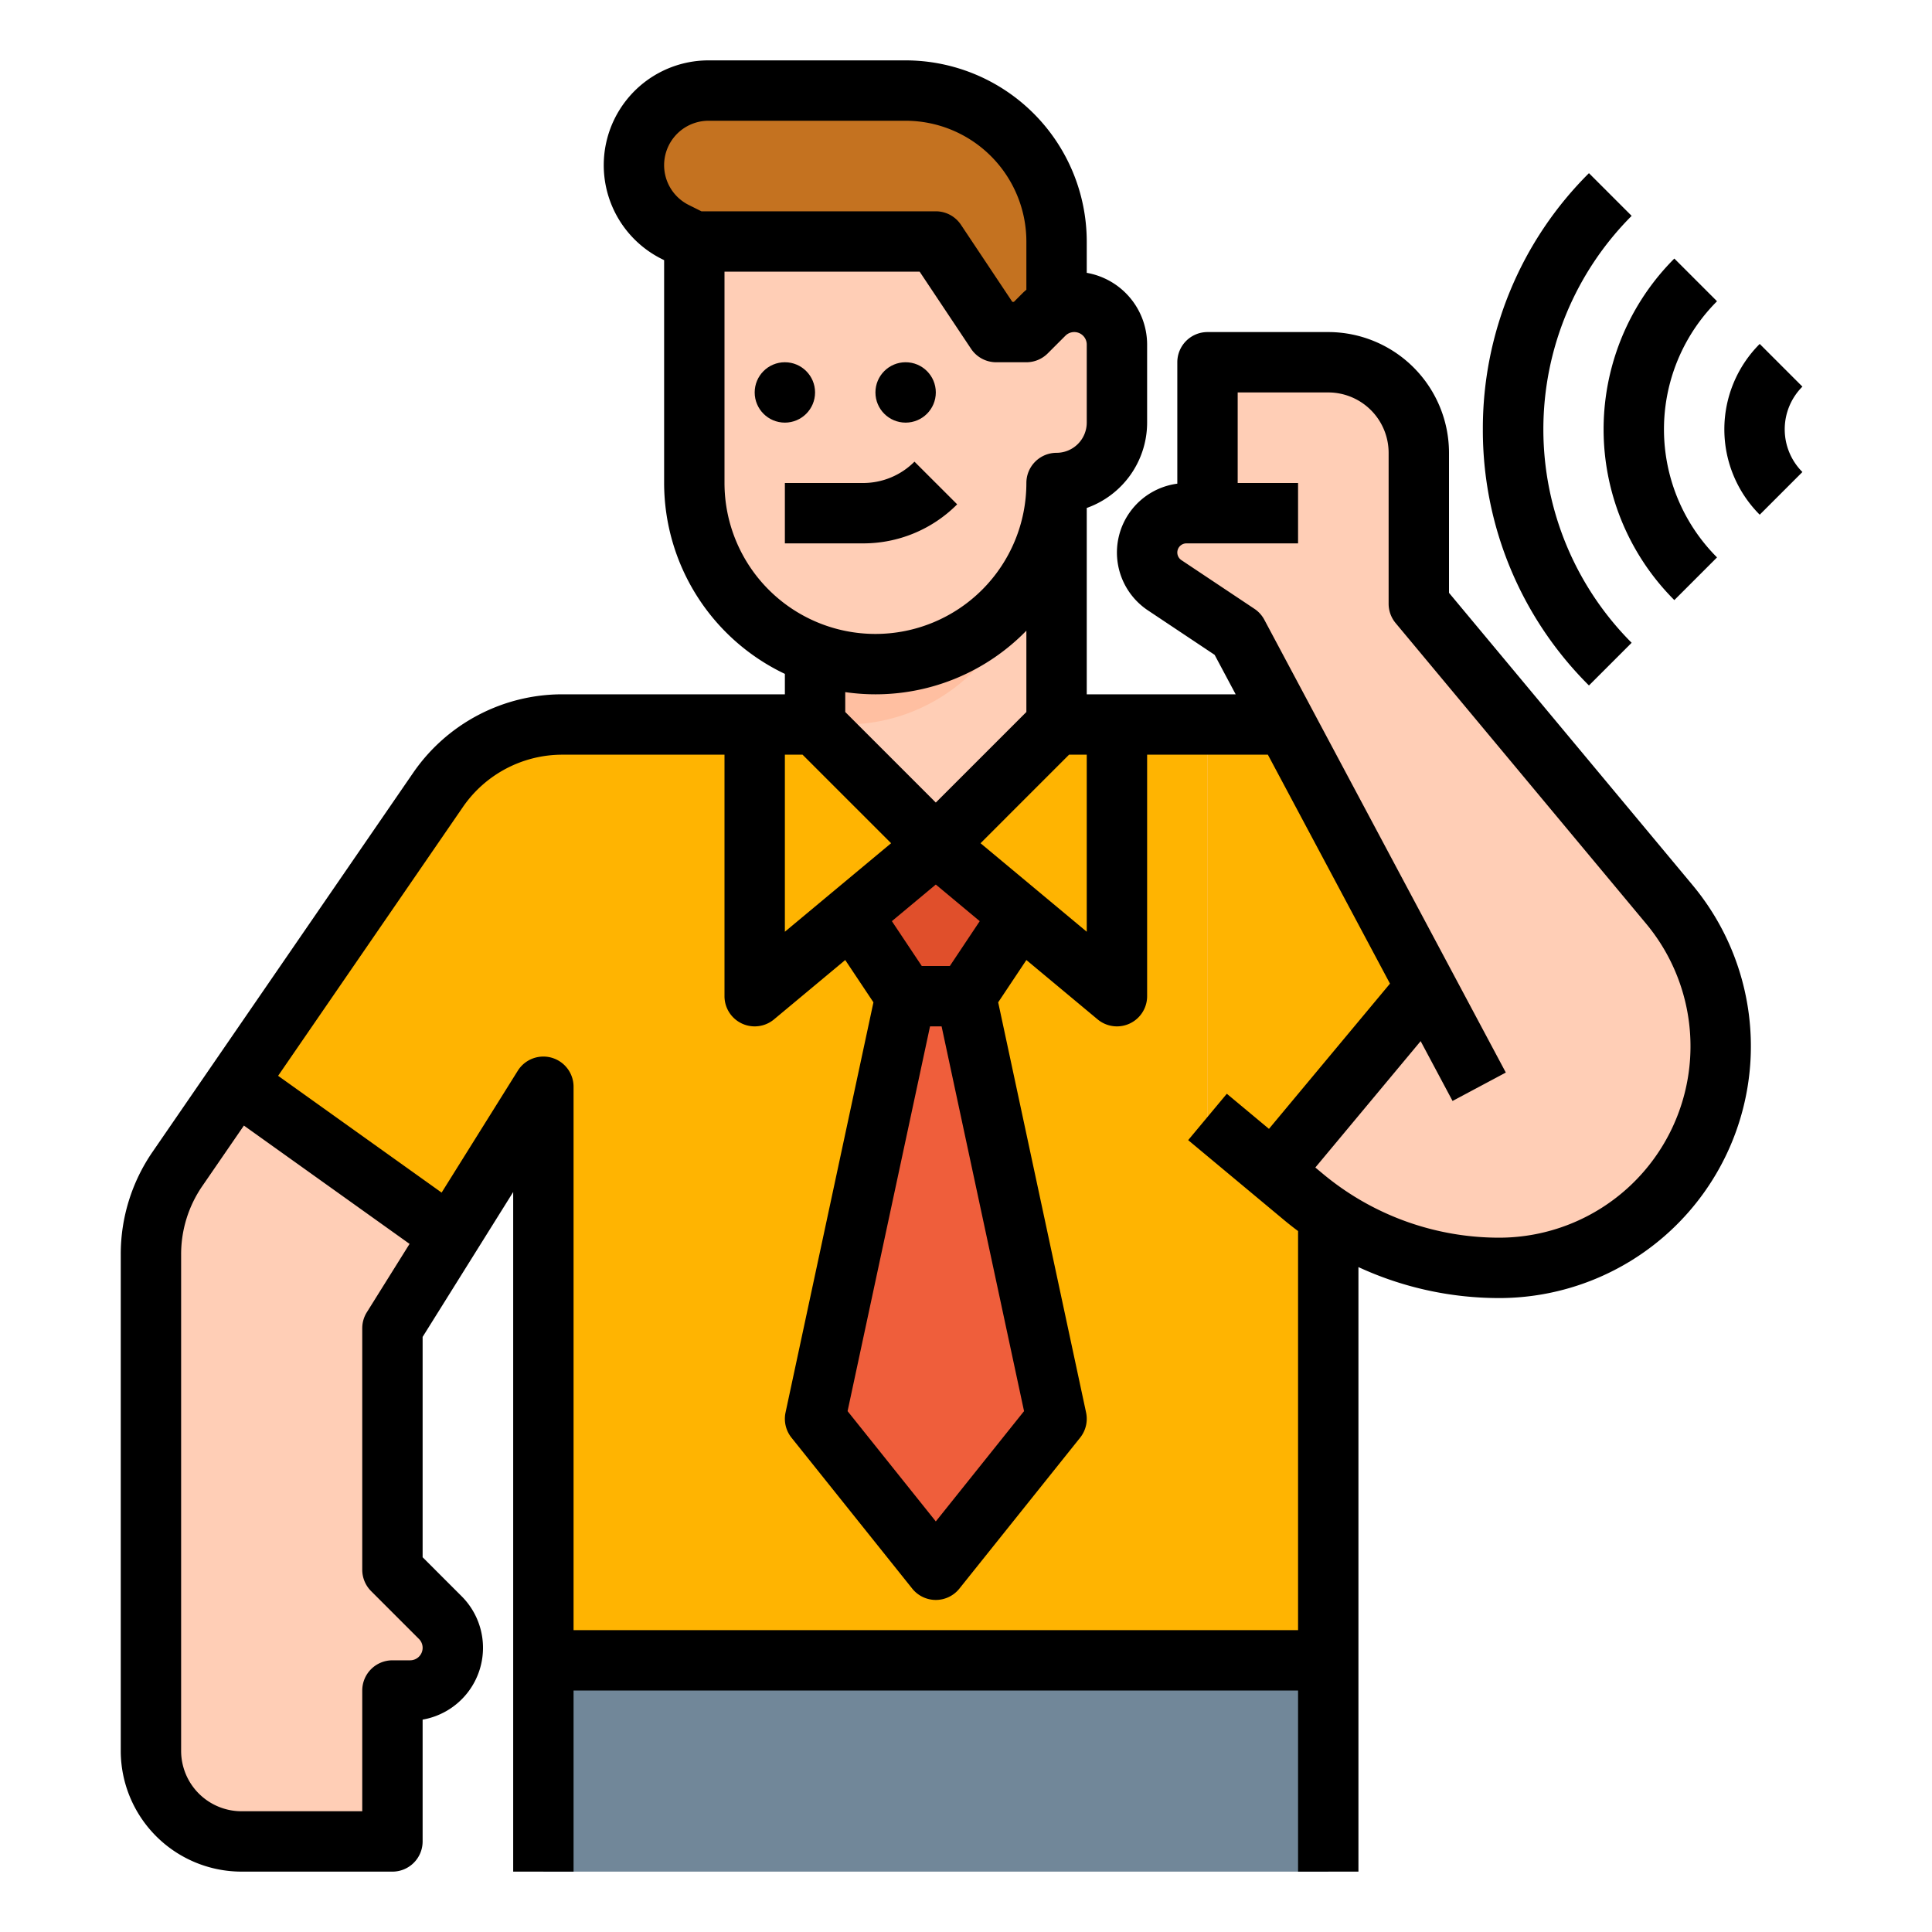
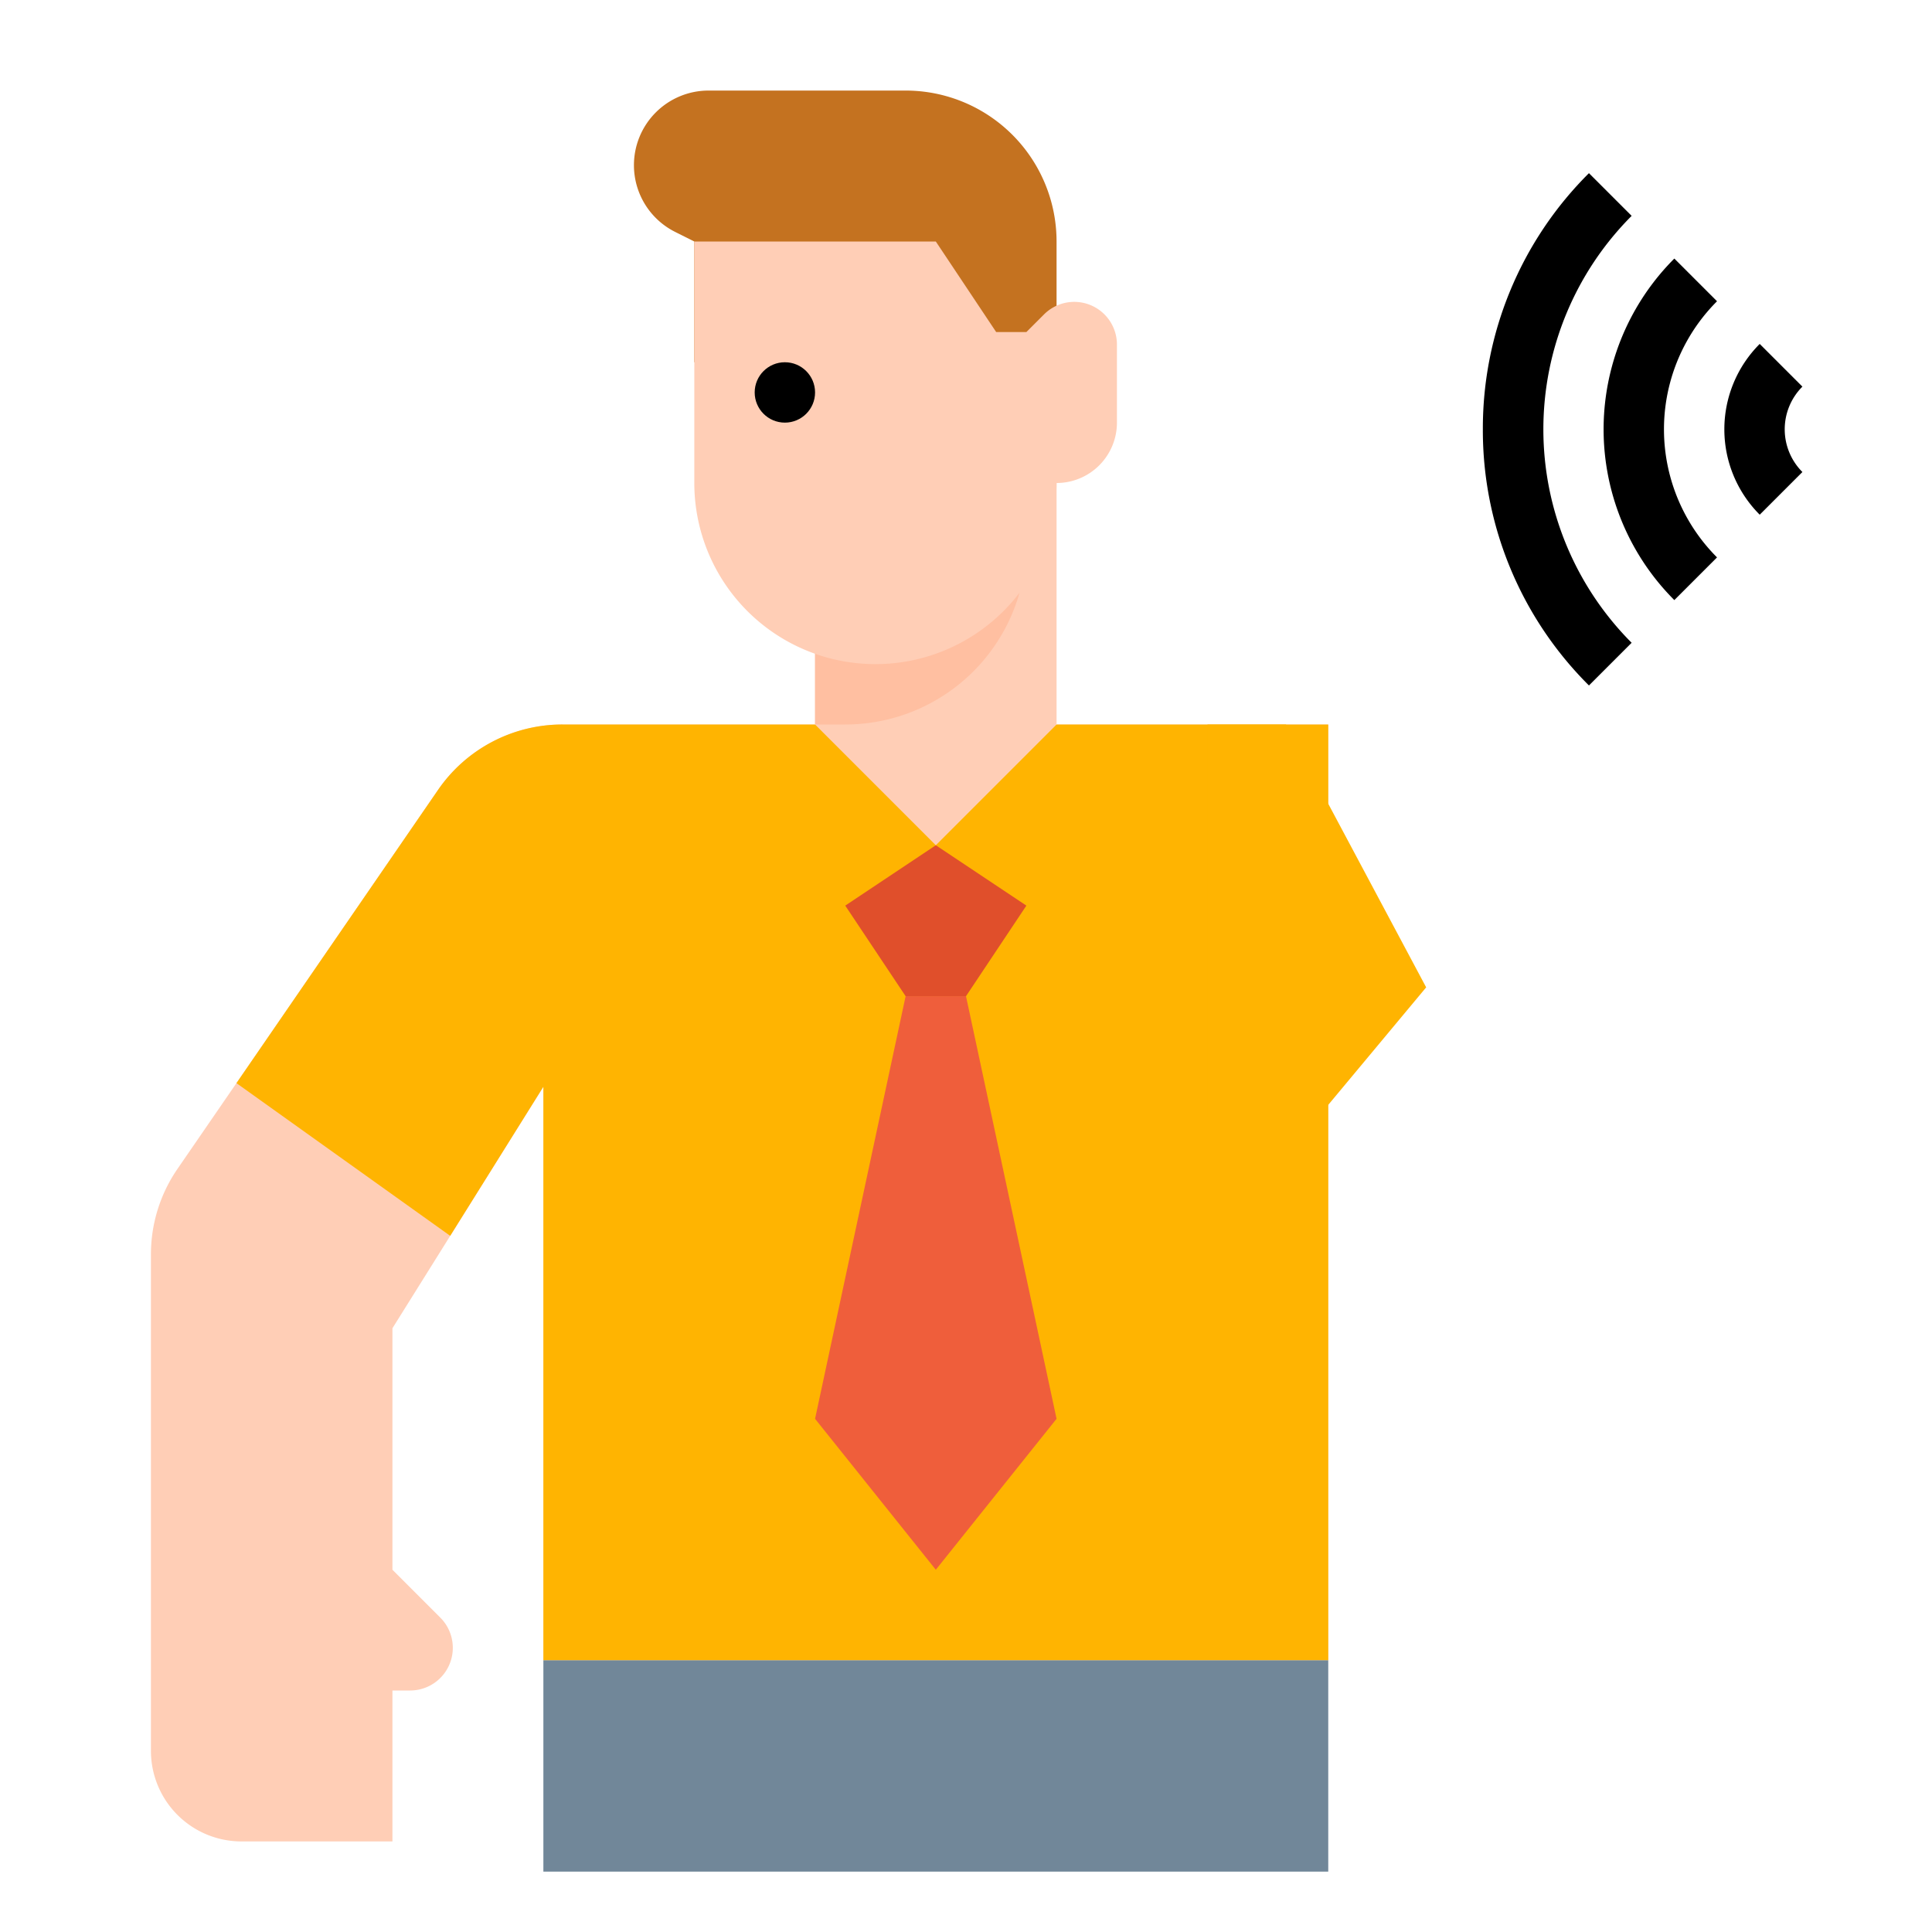
<svg xmlns="http://www.w3.org/2000/svg" id="filled_outline" data-name="filled outline" viewBox="0 0 512 512" width="512" height="512">
  <path d="M352,192V440H144V288l-24.69,39.51L104,352v64l12.69,12.69a11.255,11.255,0,0,1,2.45,3.67A11.314,11.314,0,0,1,108.69,448H104v40H64a24.006,24.006,0,0,1-24-24V332.42A39.962,39.962,0,0,1,47.04,309.76l15.62-22.72,53.42-77.7A39.983,39.983,0,0,1,149.04,192Z" style="fill:#ffceb6" />
  <path d="M352,192V440H144V288l-24.69,39.51L62.66,287.04l53.42-77.7A39.983,39.983,0,0,1,149.04,192Z" style="fill:#ffb401" />
  <polygon points="256 264 256 264 280 376 248 416 216 376 240 264 256 264" style="fill:#ef5e3b" />
  <polygon points="240 264 224 240 248 224 272 240 256 264 240 264" style="fill:#e04f2b" />
  <rect x="144" y="440" width="208" height="56" style="fill:#718799" />
-   <path d="M456,277.26v.01A58.737,58.737,0,0,1,397.27,336h-.01A80.843,80.843,0,0,1,345.52,317.27l-8.21-6.84L320,296V192h20.8a.01.01,0,0,1-.01-.01L328,168l-19.36-12.91A10.418,10.418,0,0,1,314.42,136H320V96h32a24.006,24.006,0,0,1,24,24v40l66.39,79.66A58.773,58.773,0,0,1,456,277.26Z" style="fill:#ffceb6" />
  <polygon points="377.95 261.66 337.31 310.43 320 296 320 192 340.8 192 377.95 261.66" style="fill:#ffb401" />
  <polygon points="280 112 280 192 248 224 216 192 216 112 280 112" style="fill:#ffceb6" />
  <path d="M272,112v32a48,48,0,0,1-48,48h-8V112Z" style="fill:#ffbfa1" />
  <path d="M280,96V64a40,40,0,0,0-40-40H187.777A19.777,19.777,0,0,0,168,43.777v0a19.777,19.777,0,0,0,10.932,17.689L184,64V96Z" style="fill:#c47220" />
  <path d="M232,176h0A48,48,0,0,0,280,128v0h0a16,16,0,0,0,16-16V91.314A11.314,11.314,0,0,0,284.686,80h0a11.314,11.314,0,0,0-8,3.314L272,88h-8L248,64H184v64A48,48,0,0,0,232,176Z" style="fill:#ffceb6" />
-   <circle cx="240" cy="104" r="8" />
-   <path d="M240,16H187.777a27.777,27.777,0,0,0-12.423,52.621L176,68.944V128a56.066,56.066,0,0,0,32,50.586V184H149.041a47.993,47.993,0,0,0-39.555,20.807l-69.041,100.424A47.805,47.805,0,0,0,32,332.424V464a32.037,32.037,0,0,0,32,32h40a8,8,0,0,0,8-8V455.716a19.316,19.316,0,0,0,10.344-32.687L112,412.687V354.294l24-38.399V496h16V448H344v48h16V335.793A88.947,88.947,0,0,0,397.265,344a66.734,66.734,0,0,0,51.268-109.457L384,157.104V120a32.037,32.037,0,0,0-32-32H320a8,8,0,0,0-8,8v32.178A18.409,18.409,0,0,0,304.203,161.75l17.685,11.79L327.466,184H288V134.615A24.032,24.032,0,0,0,304,112V91.313a19.33,19.33,0,0,0-16-19.008V64A48.054,48.054,0,0,0,240,16ZM187.777,32H240a32.037,32.037,0,0,1,32,32V76.776c-.328.287-.66.569-.971.88L268.687,80h-.405l-13.625-20.438A7.999,7.999,0,0,0,248,56H185.889l-3.379-1.689A11.777,11.777,0,0,1,187.777,32ZM232,184a55.822,55.822,0,0,0,40-16.864v21.55l-24,24-24-24v-5.267A56.184,56.184,0,0,0,232,184Zm56,16v46.92l-28.148-23.457L283.314,200Zm-41.533,72H249.533l21.85,101.966L248,403.193l-23.383-29.228Zm5.252-16h-7.438l-7.923-11.885L248,234.413l11.642,9.702ZM208,200h4.686l23.463,23.463L208,246.92ZM108.687,440H104a8,8,0,0,0-8,8v32H64a16.018,16.018,0,0,1-16-16V332.424a31.867,31.867,0,0,1,5.631-18.129L64.637,298.286l43.901,31.358-11.323,18.116A7.999,7.999,0,0,0,96,352v64a8.002,8.002,0,0,0,2.343,5.657l12.687,12.687A3.313,3.313,0,0,1,108.687,440Zm204.392-291.563A2.422,2.422,0,0,1,314.422,144H344V128H328V104h24a16.018,16.018,0,0,1,16,16v40a7.999,7.999,0,0,0,1.854,5.121l66.387,79.664A50.736,50.736,0,0,1,397.265,328a72.975,72.975,0,0,1-46.626-16.881l-2.061-1.717,27.908-33.49,8.455,15.853,14.117-7.529-64-120a7.984,7.984,0,0,0-2.621-2.892Zm55.281,112.237-32.072,38.486-11.166-9.305-10.242,12.291,25.518,21.265c1.176.98,2.382,1.917,3.604,2.832V432H152V288a8,8,0,0,0-14.784-4.24l-20.182,32.291L73.702,285.1l48.969-71.229A31.996,31.996,0,0,1,149.041,200H192v64a7.999,7.999,0,0,0,13.121,6.146l18.875-15.729,7.474,11.211-23.292,108.697a8,8,0,0,0,1.575,6.673l32,40a7.999,7.999,0,0,0,12.494,0l32-40a8,8,0,0,0,1.575-6.673L264.53,265.627l7.474-11.211,18.875,15.729A7.999,7.999,0,0,0,304,264V200h32ZM288,112a8.009,8.009,0,0,1-8,8,8,8,0,0,0-8,8,40,40,0,0,1-80,0V72h51.719l13.625,20.438A7.999,7.999,0,0,0,264,96h8a8.002,8.002,0,0,0,5.657-2.343l4.687-4.687A3.313,3.313,0,0,1,288,91.313Z" />
-   <path d="M228.687,128H208v16h20.687a35.082,35.082,0,0,0,24.971-10.343l-11.314-11.314A19.183,19.183,0,0,1,228.687,128Z" />
  <circle cx="208" cy="104" r="8" />
  <path d="M466.343,91.146a31.999,31.999,0,0,0,.001,45.256l11.312-11.314a15.998,15.998,0,0,1,.001-22.627Z" />
  <path d="M443.717,68.52a64,64,0,0,0-.001,90.511l11.314-11.314a47.999,47.999,0,0,1-.001-67.882Z" />
  <path d="M392.971,113.774a95.374,95.374,0,0,0,28.117,67.883l11.314-11.314a80.089,80.089,0,0,1,0-113.137L421.088,45.892A95.374,95.374,0,0,0,392.971,113.774Z" />
</svg>